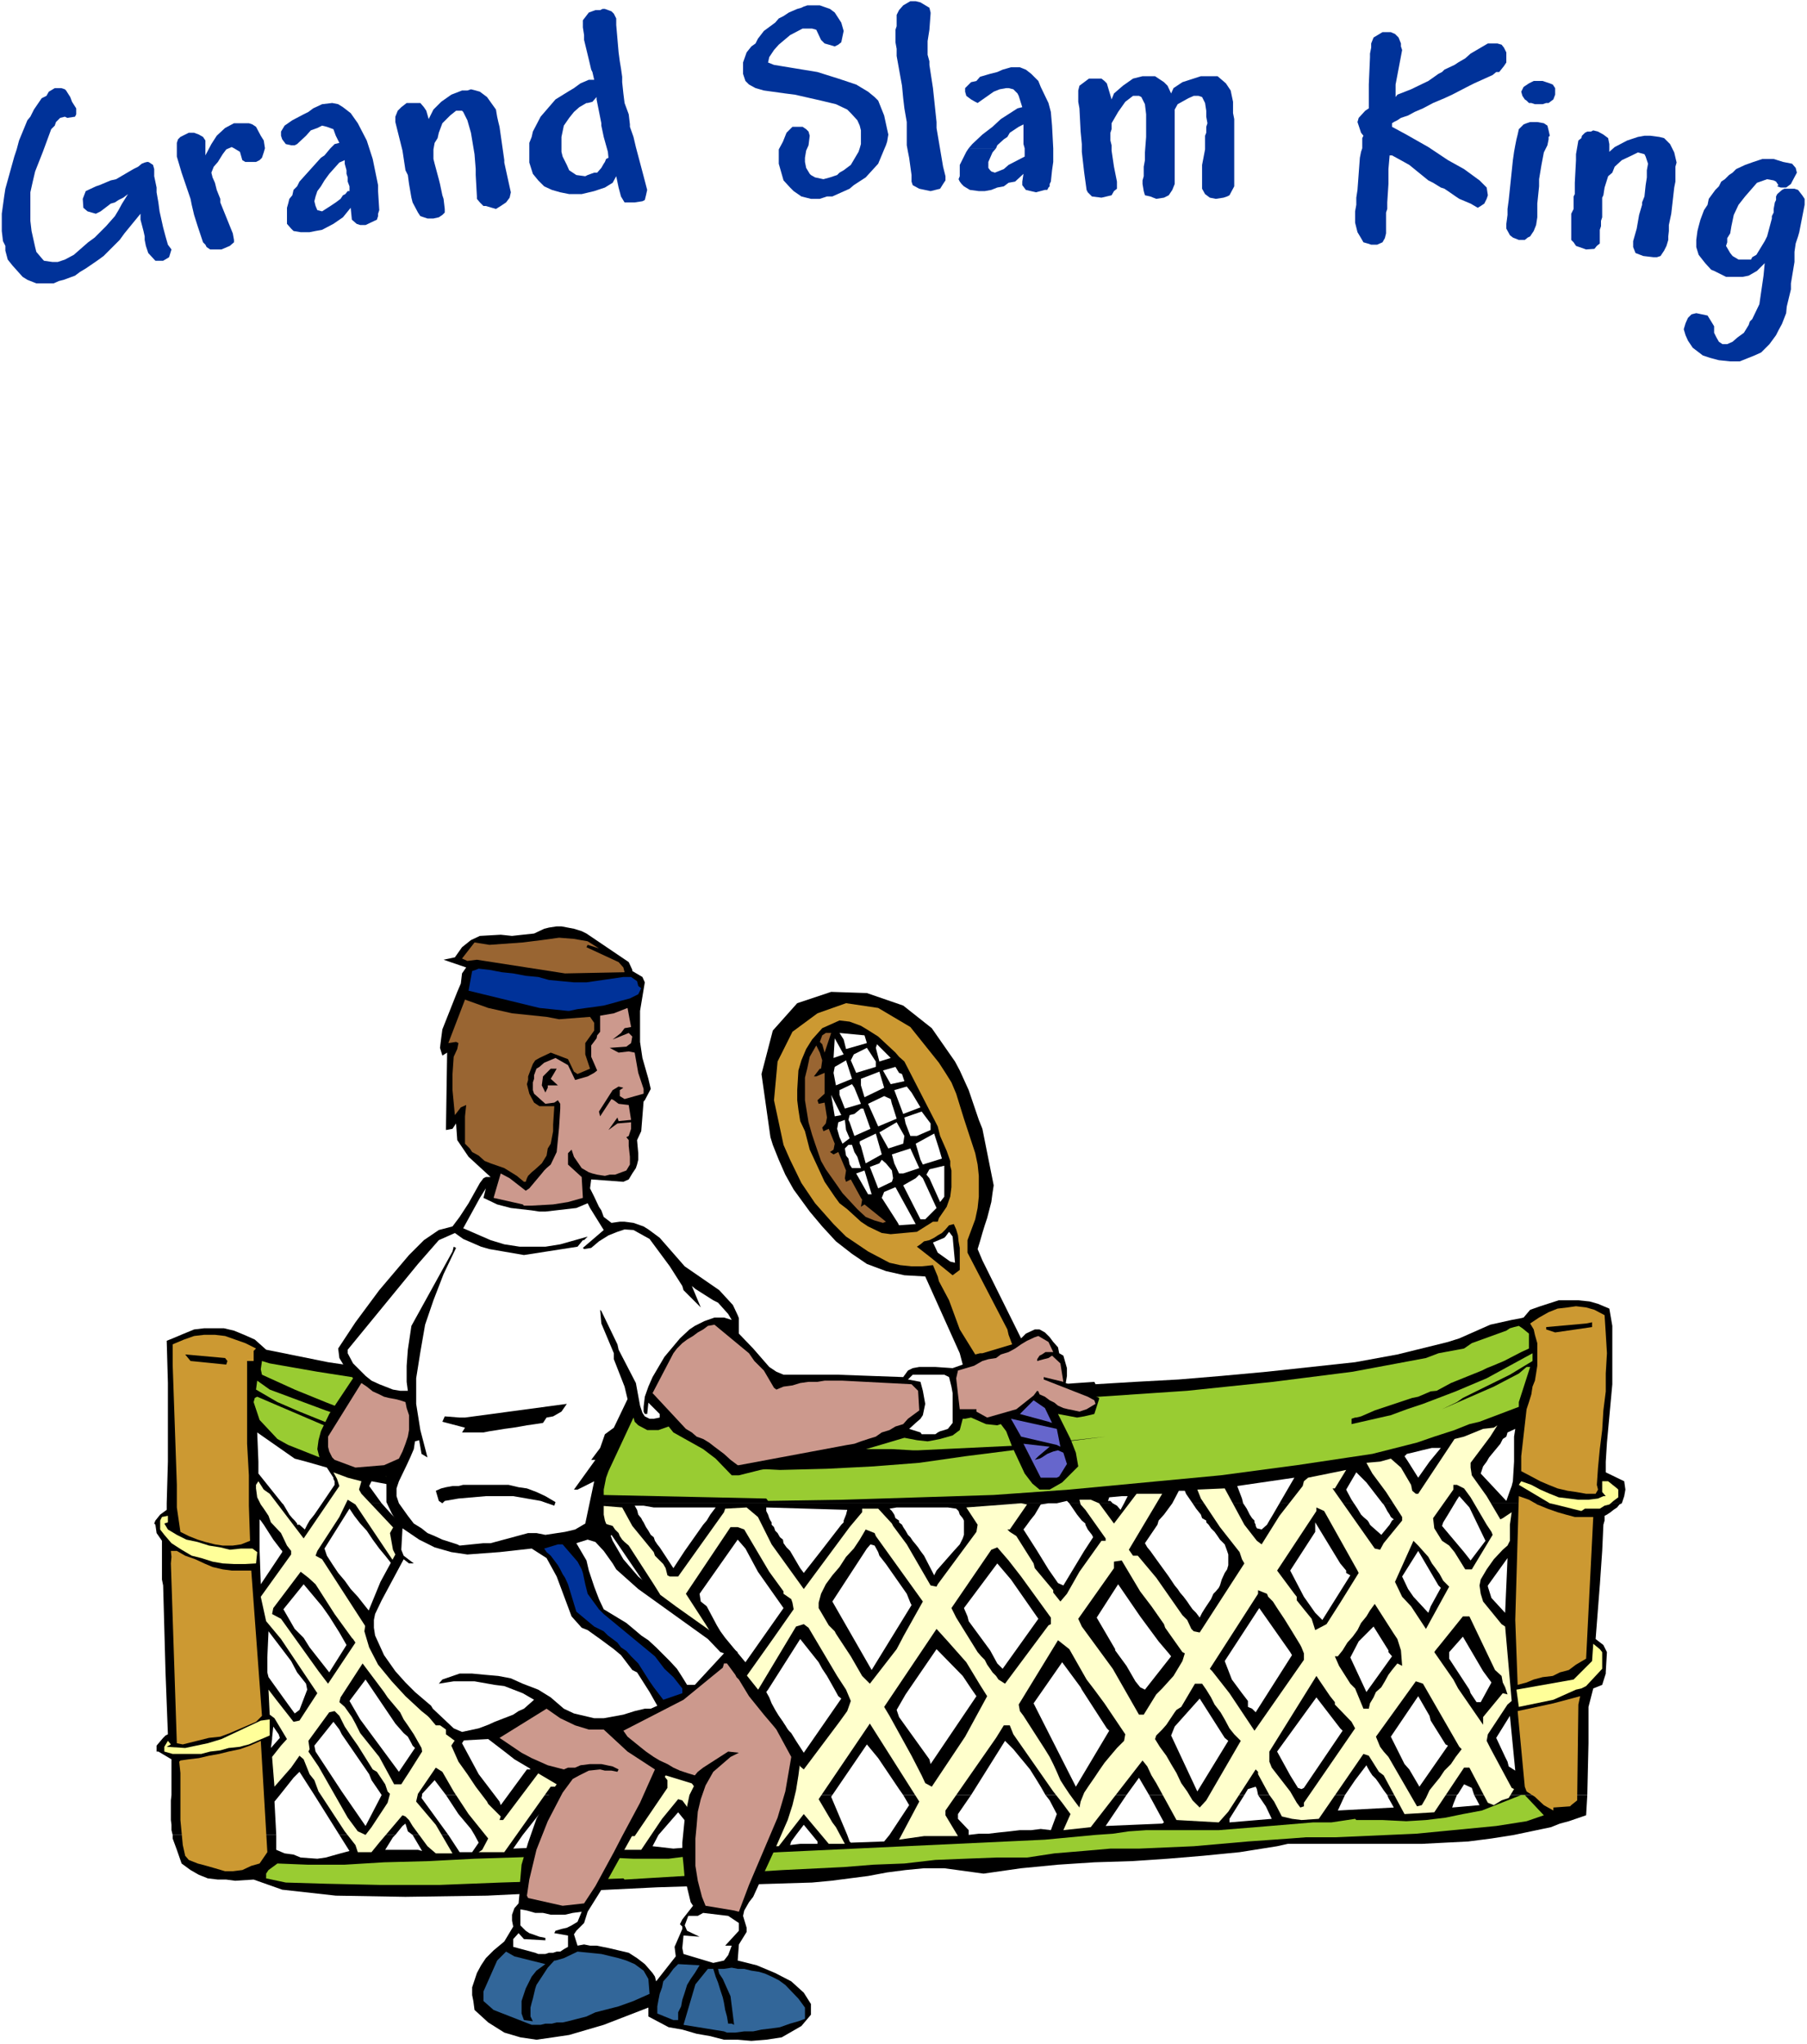
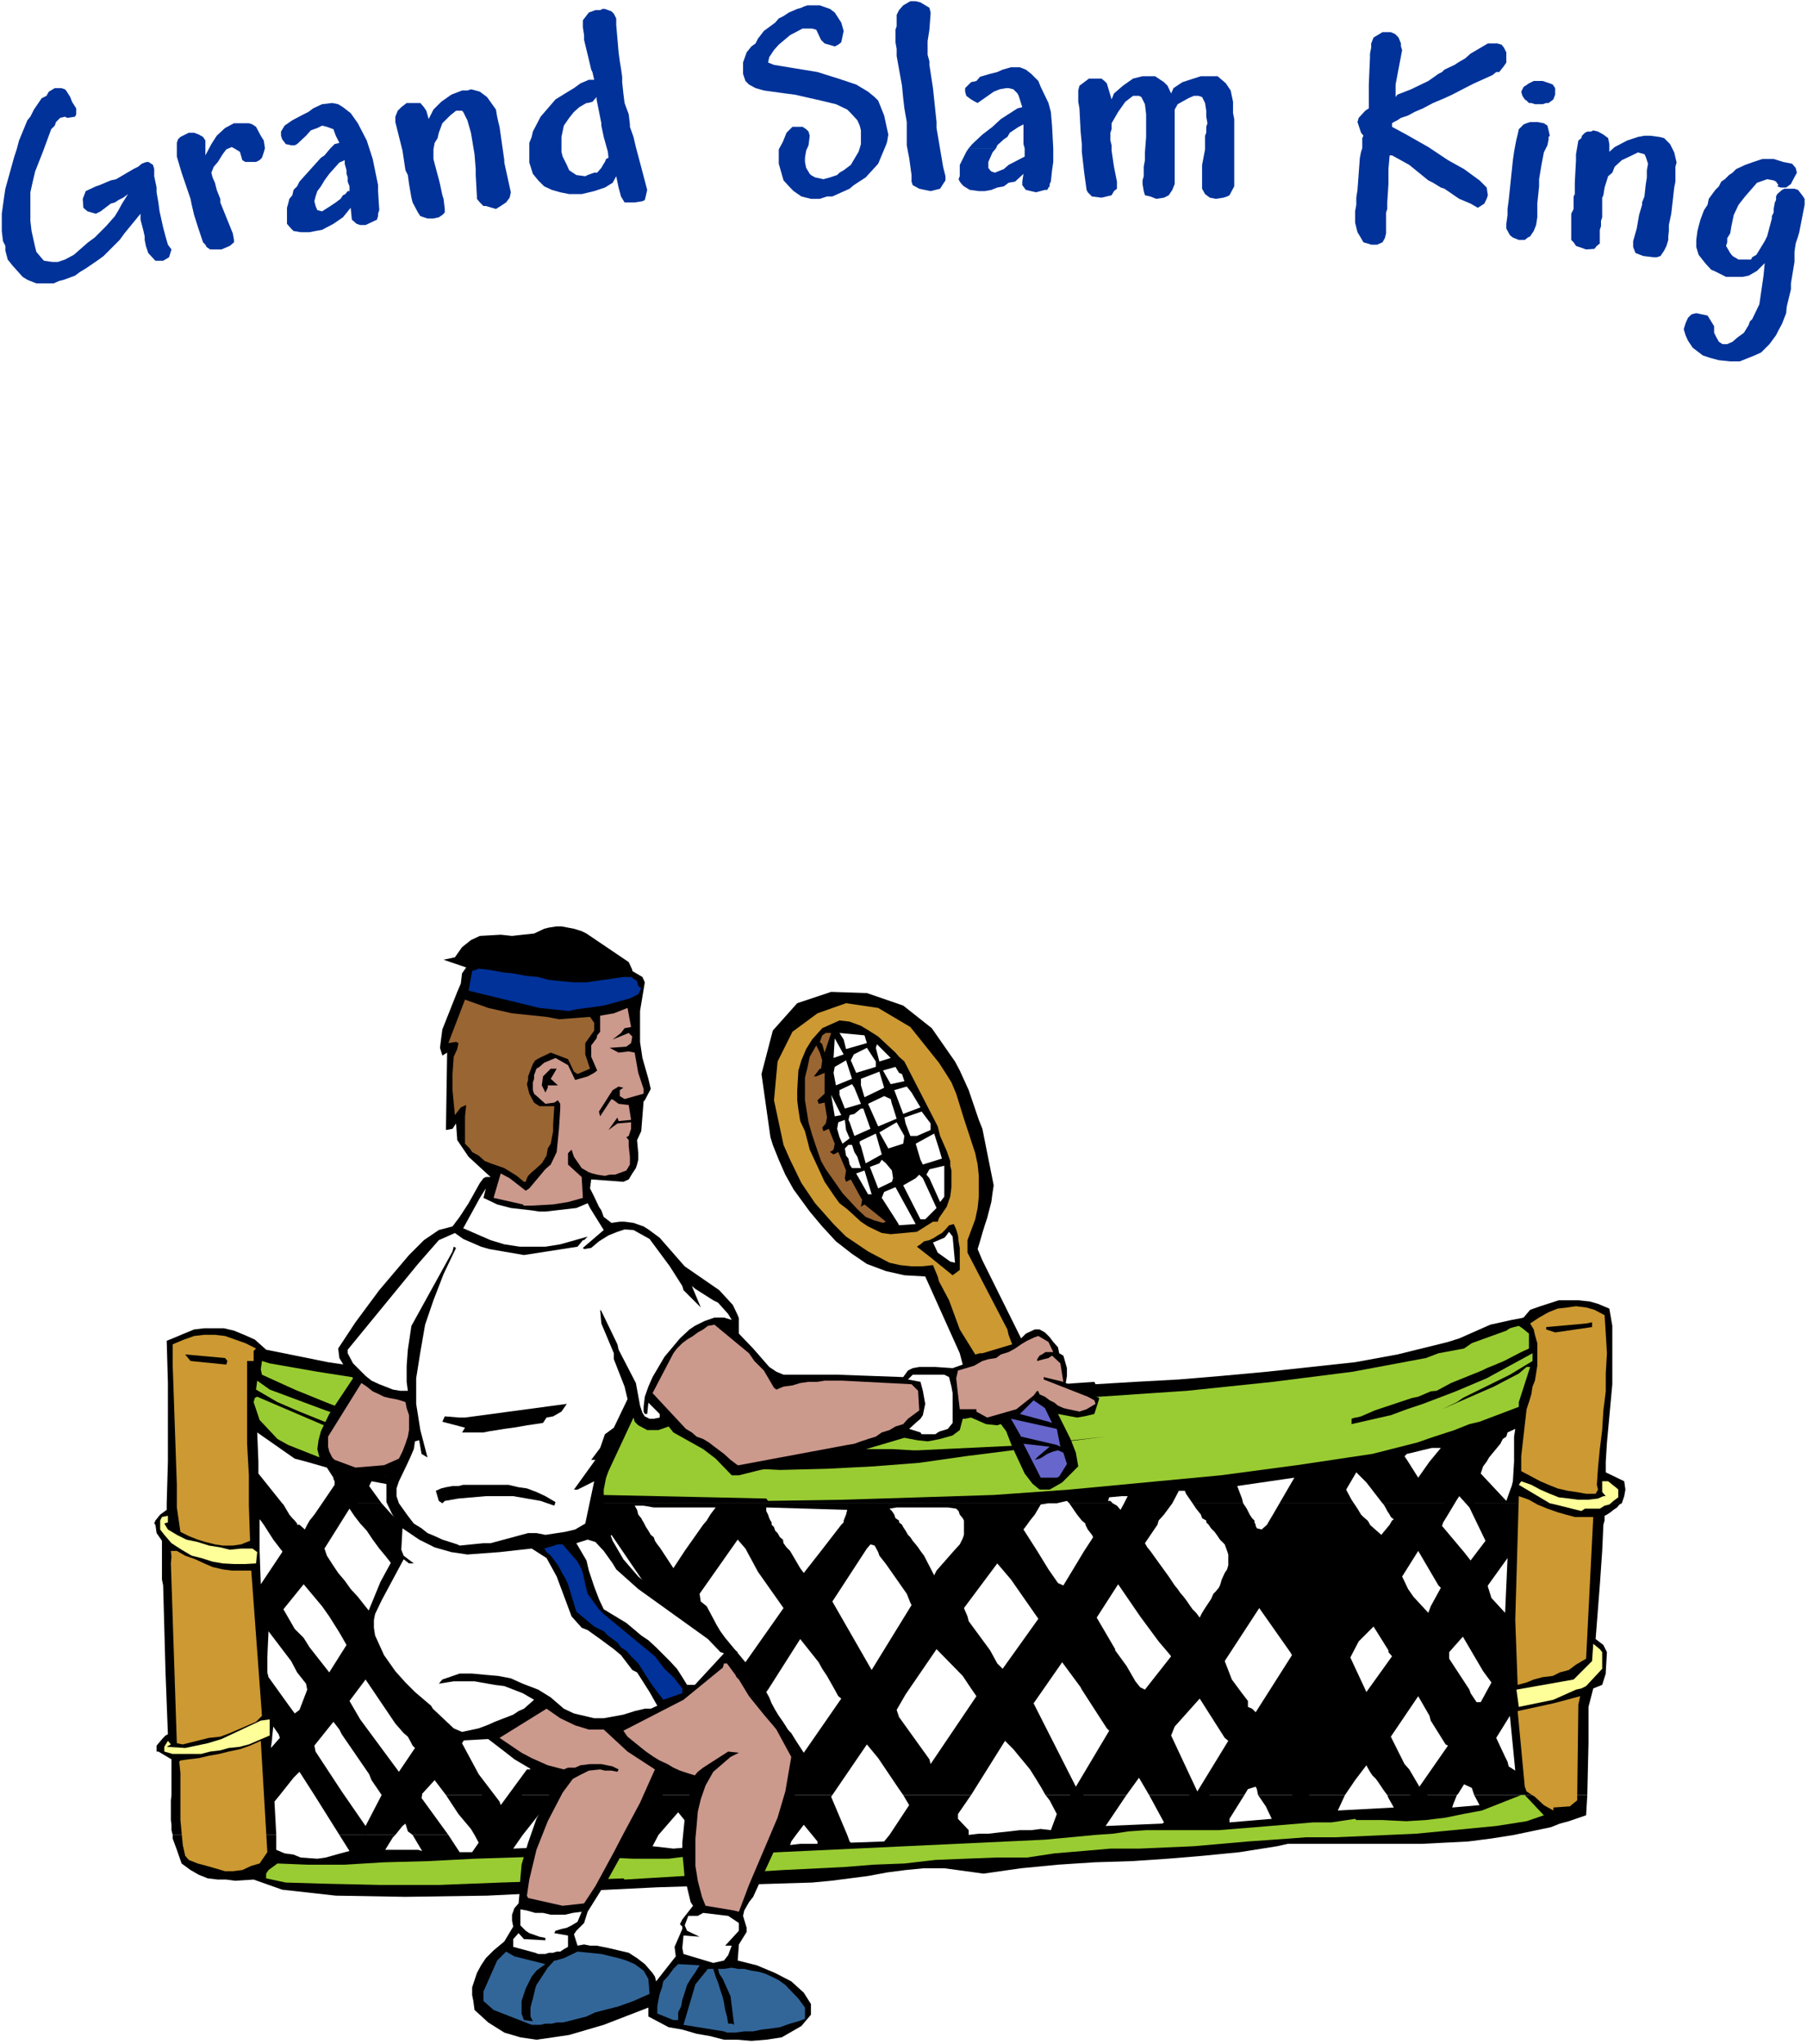
<svg xmlns="http://www.w3.org/2000/svg" fill-rule="evenodd" height="554.772" preserveAspectRatio="none" stroke-linecap="round" viewBox="0 0 3035 3433" width="490.455">
  <style>.brush0{fill:#fff}.pen1{stroke:none}.brush1{fill:#000}.brush2{fill:#ff9}.brush3{fill:#cc9932}.brush4{fill:#99cc32}.brush7{fill:#cc998d}.brush8{fill:#003299}.brush9{fill:#66c}.brush10{fill:#996532}</style>
  <path class="pen1 brush0" d="M0 3433h3035V0H0v3433z" />
  <path class="pen1 brush1" d="M282 2455v-132l-2-71 10-4 19-8 17-7 17-2h33l17 4 17 7 18 8 19 17 104 21 107 16 160 21 55 11 294 4h220l74 2 49 2 328-23 2 4 67-4 73-4 72-6 76-7 148-16 71-13 69-17 16-4 19-6 52-23 36-8 16-3 4-1 11-13 17-6 31-10h33l19 2 14 4 19 8 5 29v98l-9 98-2 32h-154v-42l2-13-13 6-2 7-6 4-4 8-19 23-4 7h-96l19-23h-15l-17 4-16 4-9 2-4 4 6 9H514l-19-5-63-44 2 49H282zm-2 70 2-70h152v20l32 40 8 10H280zm261 0 21-31v-6l-2-4v-2l-11-17-35-10h1851l17 27 19-27h96l-6 8-4 12 43 46 6-17 3-8 2-8 2-33h154v18l31 15 2 14-2 11-4 12h-402l-27-35-17-17-17 29 2 4 7 13 4 6h-125l25-43-96 14 8 21 2 8h-85l-11-16-2-5h-10l-11 21h-81l6-12h-10l-21 2-2 6h4l4 4h-73l-4-4-17 4H862l-8-2h-4l-11-2 2 4h-92l9-12-134-25-4 8 21 29H541zm-272 19 11-8v-11h194l2 2 10 17H269zm259 0 13-19h100l17 19H528zm207 0 14-19h92l9 19H735zm244 0 8-17-14-2H862h899l-13 2-10 17h-126l-2-6-4-4-14-2h-86l-12 2 4 4 4 6h-81l2-8-136-4v6l3 6h-97l9-12h-104l-17-3h-15l4 7 2 8h-93zm830 0-13-19h73l7 4 6 7 6-11h81l-14 19h-146zm208 0-8-10-6-9h85l6 9 5 10h-82zm121 0 11-19h125l6 9 6 10h-148zm196 0-4-6-2-4-4-7-2-2h402l-4 2-4 5-6 4-5 4-6 4h-365zm-2073 10 8-10h217l5 6 4 4h-57l-2-2v2H261zm259 0 8-10h130l10 10H520zm207 0 8-10h115l8 10H727zm241 0 11-10h93l5 6 2 4H968zm219 0 6-10h97l2 6 2 4h-107zm230 0 4-10h81l2 6 6 4h-93zm202 0-2-4-5-6h126l-8 10h-111zm198 0-8-10h146l-9 10h-129zm209 0-7-4-2-6h82l4 6 4 4h-81zm106 0 6-10h148l4 4 7 6h-165zm206 0 3-2-5-4-2-4h365l-4 2v8h-357zm-2077 7-2-2 2-5h175v7H261zm182 0-5-7h57l4 5v2h-56zm73 0 4-7h148l4 5v2H516zm208 0 3-7h131l2 7H724zm240 0 4-7h111l2 3 2 4H964zm217 0 6-7h107l2 3v4h-115zm232 0 4-4v-3h93v3l5 4h-102zm206 0v-7h111l-5 7h-106zm204 0v-2l-6-5h129l-2 7h-121zm207 0-4-4v-3h81v3l2 4h-79zm98 0 4-7h165l2 3 2 4h-173zm206 0 4-7h357l-2 7h-359zm-2062 44v-17l-9-13-2-14h175v44H272zm202 0-2-2-13-17-16-25h60l9 8 4-8h156v2l19 25 8 8 25-35h136l25 44H474zm459 0 31-44h119l2 4 4 6 4 7 5 4 2 6 4 6 4 5 4 6H933zm217 0 31-44h115l4 4 2 6 4 4 4 7 5 4 1 6 5 7 6 6h-177zm229 0 34-44h102l2 4 4 6 4 7 4 4 4 6 5 6 4 5 4 6h-167zm223 0 10-11 5-10 2-6v-17h106l-6 8 23 36h-140zm219 0 15-23-2-4-7-9-4-8h121l-21 31 4 7 5 6h-111zm240 0-4-11-8-8-4-6-5-7-6-6-4-6h79v2l2 4 8 2 9-8h173l2 2 17 15 14-17h359l-2 44h-630zm-1787 58-2-10v-48h164l2 56 36-54v-2h411l4 8 6 8 11 21 27-37h179l19 29 19-29h177l17 29 6 8 29-37h167l6 8 17 33 4-8 29-33h140l19 31 16 23 9 4 35-58h111l10 14 21 29 10 15H274zm1775 0 3-10 5-11 4-6 2-7v-18l-2-6h630l-4 58h-157l2-46-33 46h-450zM278 2809l-4-146h1699l5 6 4 6 6 7 6 8 4 6 5 7 6 6 6 8 4-8 5-8 6-9 4-6 4-9 4-4 5-6 2-4h450v2l6 19 23 25 2-46h157l-7 90 13 10 6 12-2 34H499l-10-19-38-50-2 44v25H278zm-4 110 4-4 4-2-4-104h171l2 8 33 46 11 15 8-6 13-34-2-10-15-19h2198v2l-6 19-15 6-8 31v52H1265l-13-24-6-3-19 27H470l-2-6-9-13-2 19H274zm14 96v-60l-22-13h-3v-10l11-13h183v2l-2 15 15-17h757l-48 67 4 7 6 8 4 6 7 8H749l-19-25-21 23v2H528l-25-39-10 10-23 29H288zm1016 0 11-14-2-4-48-78h1403v9l-2 87h-190l-4-12-13-6-10 16-2 2h-117l-6-8-4-6-4-6-5-7-6-6-4-6-4-7-2-4-19 25-17 25h-146l-2-10-2-4-13 4-6 10h-160l-17-29-21 29h-136l-8-14-8-13-10-16-9-11-10-12-9-11-8-8-6-6-57 91h-114l-7-10-35-52-19-23-58 85h-94zm-1014 67-2-8v-9l-1-8v-33l1-9h182l-9 11 3 56H290zm280 0-42-67h181l-1 5 45 62h-60l-8-6-4-13-5 4-12 15h-94z" />
  <path class="pen1 brush1" d="m797 3082-6-10-21-25-21-32h451l6 9 4 8 8 9 7 8 8 8 6 8 7 9 8 8h-84l-31-38-33 38H983l-4-8-6-7-5-8-6-6-6-6-4-6-7-9-4-6-10-11-53 67h-81zm463 0 44-67h94l-2 3 27 64h-59l-14-17-13 17h-77zm234 0 33-50-10-17h114l-22 32v8l18 19v8l17-2h16l17-2 19-2 17-2h19l16-2 17 2 10-27-12-23-7-9h136l-35 52 95-4 3-2-25-46h160l-25 40v6l71-6-10-21-13-19h146l-12 26 94-5-9-16-2-5h117l-6 15-2 6 46-4-9-17h190l-2 34-29 10-15 4-15 6-62 13H1494zm-1204 0v6l7 19 8 23 15 11 14 8 15 6 17 2h14l15 2 31-2 48 17 90 10 117 2 137-2 286-14 127-4 133-4 32-3 62-8 32-6 31-4 31-3h34l66 9 63-9 62-6 61-4 63-2 60-4 60-5 61-6 63-10 18-4h225l78-4 39-5 38-6H1494l-9 11-56 2-2-2-4-11h-59l9 11v4h-29l-17 2 2-6 8-11h-77l-2 6-2-2-2-4h-84l7 11 2 8-48 4-35-4 10-19H983l4 8 6 9-131 6 16-23h-81l7 13-11 16h-21l-19-29h-60l16 27-7-2h-55l13-21 4-4h-94l17 27-15 4-25 7-14 2-28-2-12-5-15-2-14-6v-25H290z" />
  <path class="pen1 brush2" d="m269 2554 3-6 10-2v11l-6 2 6 10 15 9 16 8 19 4 19 6 19 3 16 4 19-2h19l8 6-2 19-18 1h-19l-19-1-17-3-19-6-16-4-17-10-17-11-12-14-7-9v-15zm7 380 6-10 5 6-7 4 31 2 38-8 23-7 66-31 15-2v27l-35 15-8 2-7 2-19 2-14 4-17 2-15 4h-48l-14-4v-8z" />
  <path class="pen1 brush3" d="M287 2605h10l14 8 17 6 15 7 14 6 17 4 15 2h33l18 244-10 10-44 19-16 6-19 2-44 11-10-2-10-302 1-11-1-10zm3-332v-15l19-8 17-6 17-2h18l17 2 17 6 17 6 18 9-4 4v17h-11v139l3 53v51l2 59-15 6-14 2h-17l-13-2-16-4-13-4-15-6-14-7-6-41v-38l-7-202v-19zm13 684 14-2 17-2 17-4 17-3 16-4 19-4 17-6 18-8 11 187-13 19-14 4-15 7-16 2h-13l-17-5-14-4-15-4-15-6-6-7-4-18-2-21-2-21v-79l-2-19 2-2z" />
  <path class="pen1 brush1" d="m311 2275 67 6 4 5-2 6-60-6-9-11z" />
  <path class="pen1 brush4" d="m428 2348 4-2 147 63v-7l-19-8-57-23-37-16-36-21 2-15 21 15 94 35 96 33 48 13 48 10 46 9 50 6h10l13 2 16-8-54-7-54-10-54-11-54-12-55-17-54-21-54-22-55-25-2-9 2-14 13 4 80 14 160 25 81 11 80 8 79 7 81 3 79 5 3 2 200 2 121-6 137-5 144-4 148-6 148-10 144-15 134-17 123-23 21-8 43-8 13-9 58-21 6-4 7-2 8-2 6 4 11 9v25l-13 6-29 15-19 8-10 4-8 4-52 21-24 13-10 1-21 9-10 2-63 21-23 10-8 2h-2l-6 2v9l66-15 27-10 27-9 55-21 52-22 77-42v13l-38 23-79 39-10 7-25 12 87-38 42-22 13-11h6l-19 59v8l-66 25-17 4-25 10-34 11-29 10-75 19-127 19-128 17-127 12-127 12-127 9-125 4-127 4-127 2-3-4-91-2-276-6h-27l-104-7-50-6-50-8-52-10-50-15-50-15-53-21-18-10-30-32-10-30 2-7z" />
-   <path class="pen1" style="fill:#ffc" d="m434 2488 9 14 10 7 57 75 60-88-4-12-6-11 24 9 23 6-4 14 4 7 65 69 21 35 4 6 71-104 44 4 10 13 34 50 15 19 2 6 31 43 2 9h6l86-119 10-11 37 3 17 31 36 44 2 6 14 14 4 7 3 12 4 2h14l77-108 2-6 36-2 19 16 23 46 54 75 17-23 60-81 21-25v-6h27l23 25 2 4 23 31 40 69 10 2 2-4 65-88 2-12-19-29 92-7 10 2-29 42h-4l4 4 11 7 29 46 2 8 31 37v4l12 15 11-13 21-37 37-52h7v-4l-34-48-8-9-2-8h19l14 6 25 34 38-50h43l-56 94 7 10h8l31 37 44 63 8 8 7 15 4 4 10 2 75-116-4-7-4-12-33-42-32-48-6-15 46-2 33 61 21 27 8 6 30-48 39-50 2-8 7-6 64-13-19 31h-4l71 101 9 2 6-11 31-38v-6l-27-42-23-31-10-18 23-2 18-5 17 15 17 29 2 10 6 5h4l61-92 16-4 32-13 18-2 6-4-12 19-33 44v8l2 13 25 35 23 39 4-2 15-10-3 21v27l-4 8-8 7-15 16-12 17-10 17-2 10 2 14 4 13 31 38 6 4 11 125-7 6-33 50-2 11 6 12 36 67 4 2-9 15-12 4-13 8-10-4-31-59h-9l-50 75-50 3-35-65-8-6-17-27-9-3-75 109-29 2-16-2-17-4-13-25-8-11-19-35v-4l-4-4-46 71-16 18-71-4-34-62-8-13-7-15-8-10-87 112-46 5 12-27-14-19-15-19-67-96-6-15h-10l-13 21-85 122v8l21 35h-57l-42 6 34-64-83-131-86 127 23 39 6 8 15 28h-27l-42-50-42 54h-39l46-77 12-6 6-17-71-111-8-14-2-4-11 2-31 39-10 15-30 39-12 23 83 113-25 2-2 2-12-8-19-23-16-21-15-23-6-8-7-2-27 33-35 52h-61l-2-6-58-75-11-8-12-17h-8l-78 110h-43l6-4 10-19-33-41-25-38-19-33-11-7-30 44-3 13 33 39 28 48h-28l-14-12-25-34-6-10-6-6-5-2-39 46-13 16h-23l-4-12-18-23-38-58-6-9-7-19-8-10-10-25-7-6-14 20-28 32-4-50 15-19 10-11-21-35-8-6-2-42 13 17 29 37 10-2 30-46-61-91-25-30-9-41 51-71v-6l-7-9-10-21-17-18-4-11-8-12-5-7-6-12-2-15v-6l4-6z" />
  <path class="pen1 brush4" d="m447 3147 4-6 15-11 50 2h63l66-4 75-2 77-4 155-5 112 5h59l39-5h40l106-6 447-21 85-8 29-2 27-4 29-2h122l62-5 96-8h31l40-6 2 2h44l40 2 33-2 33-4 29-6 32-6 66-26h6l32 34-29 10-51 8-135 13-136 6h-49l-26 2-71 5-91 8-92 4h-48l-46 4-48 4-46 7h-52l-52 2-50 2-52 6-52 2-50 4-102 5-266 16-2-2-112 4-94 3-102 4H637l-90-2-67-2-33-7v-8z" />
  <path class="pen1 brush1" d="m459 2701 40-53 6-8 13 10 12 11 9 14 23 36 29 40 2 2 4 6-46 69-16-21-63-88-15-8 2-10z" />
  <path class="pen1 brush0" d="m476 2703 34-42 31 37 12 17 17 27 12 21-29 46-33-42-10-16-15-15-19-33z" />
  <path class="pen1 brush1" d="m518 2924 35-48 9-2 8 8 9 18 10 15 12 17 25 40 7 4 14 21 4 12 4 4-4 15-27 41-10 13-13-6-17-23-49-86-17-25 2-4-2-14z" />
  <path class="pen1 brush0" d="m528 2932 32-40 10 13 4 8 46 67 4 10 13 19 4 6-27 52-40-58-44-67-2-10z" />
  <path class="pen1 brush1" d="m533 2605 37-57 14-29 13 8 63 94 12 17 9 4-57 77-10 13-73-113-11-6 3-8z" />
  <path class="pen1 brush0" d="m545 2601 42-67 8 12 10 13 11 12 10 15 11 15 10 12 11 14 10 15-44 69-12-15-11-14-12-13-10-14-11-13-10-15-9-14-4-12z" />
  <path class="pen1 brush1" d="m572 2851 37-57 36 48 6 9 21 25 6 12 7 10 10 15 13 23 1 6-24 38-4 6-7 11h-12l-25-46-32-40-8-16-6-11-12-17-9-8 2-8z" />
  <path class="pen1 brush0" d="m587 2857 27-36 50 74 14 16 7 6 6 11 2 4 4 4-27 40-65-88-18-31z" />
  <path class="pen1 brush1" d="M637 2753h2l54-71 6-11 65 99 37 41-58 86-4 1h-7l-26-31-46-73-15-24-8-17z" />
  <path class="pen1 brush0" d="m651 2757 48-65 9 17 10 14 10 17 13 15 10 17 11 14 12 15 11 14-46 67-12-15-13-14-12-15-13-14-11-17-10-17-10-17-7-16z" />
  <path class="pen1 brush1" d="m718 2642 75-104 25 31 11 9 44 70 20 29 4 5-75 102h-4l-4-4-4-5-4-5-34-49-14-20-36-42-4-17z" />
  <path class="pen1 brush0" d="m732 2646 61-92 13 15 12 15 11 15 12 16 9 14 12 17 11 15 12 16-59 93h-10l-10-17-11-15-12-17-9-14-12-17-11-15-10-14-9-15z" />
  <path class="pen1 brush1" d="m758 2932 46-69 2-8 10-6 6 2 2 4 5 4 6 8 17 28 52 62 2 2v17l-61 81h-6l2-6-21-21-2-4-19-25-14-21-15-21-12-27z" />
  <path class="pen1 brush0" d="m776 2928 30-46 10-12 13 14 33 44 16 25 13 19h-6l-44 60-2-6-35-46-28-52z" />
  <path class="pen1 brush1" d="m841 2815 17-21 41-66 15-19 11 2 6 12 56 82 19 27-6 6-67 94-11-2-81-106v-9z" />
  <path class="pen1 brush0" d="m858 2815 60-81 7 8 10 11 8 12 9 12 8 13 10 13 9 12 6 13-2 6-48 71-8-7-11-10-12-14-15-13-13-15-10-12-6-10-2-9z" />
  <path class="pen1 brush1" d="m933 2684 8-9 75-116 6 2 7 2 4 6 6 6 2 5 4 6 4 4 7 6 42 65 10 16 4 13-71 94-14 19h-6l-28-28-6-12-8-12-19-23-27-44z" />
  <path class="pen1 brush0" d="m952 2682 23-34 52-70 66 97 3 7-55 81-14 17-9-8-10-13-13-12-12-17-10-17-11-12-8-13-2-6z" />
  <path class="pen1 brush1" d="m954 2957 68-100h9l25 43 40 59 25 31v13l-55 81h-6l-2 4-52-56-48-58v-9l-4-8z" />
  <path class="pen1 brush0" d="m979 2951 27-40 21-29 18 25 34 48 21 31 2 4-44 71-11-6-2-4-56-69-10-31z" />
  <path class="pen1 brush1" d="m1045 2832 86-121 8 8 67 107 12 16 5 4v7l-77 106h-11l-19-23-33-52-13-14-25-38z" />
  <path class="pen1 brush0" d="m1068 2826 9-13 8-10 8-11 9-12 6-10 6-13 7-10 6-11 35 41 40 65 4 4-60 88-19-15-21-29-38-64z" />
  <path class="pen1 brush1" d="m1152 2677 75-112h12l11 4 42 71 24 33v4l13 9 2 6 2 11-35 50-44 62h-6l-7-4-4-2-4-6-4-7-4-6-4-4-5-6-2-5-29-47-33-51z" />
  <path class="pen1 brush0" d="m1175 2677 64-91 13 15 21 39 43 61-64 91-34-41-8-11-6-10-17-32-10-8-2-13z" />
  <path class="pen1 brush1" d="M1218 2434v-7l159 7h121l35 2h9l188-9 127-14-80 10-77 13-79 10-77 11-77 6-78 4-79 2-77-4-12-4-3-4v-23zm53 408 66-110 13-4 8 6 48 81 15 23 8 19-6 17-13 18-60 80-6-5-73-125z" />
  <path class="pen1 brush0" d="m1290 2838 54-85 31 39 6 11 8 12 13 23 6 11 5 4-63 91-13-20-8-13-8-8-6-11-7-10-6-10-6-11-4-10-5-9 3-4z" />
  <path class="pen1 brush1" d="m1375 2692 4-15 8-16 11-15 12-14 11-17 13-14 10-15 10-17 15 6 2 5 79 110-33 59-2 4-9 17-45 58-13-13-19-33-25-38-2-4-10-10-17-29v-9z" />
  <path class="pen1 brush0" d="m1398 2690 58-89 6-7 7 2 6 11 2 6 11 14 35 50 6 15 2 4-67 109-66-115z" />
  <path class="pen1 brush1" d="m1485 2867 88-131 19 21 31 35 23 38 12 19-37 68-56 84-11-6-6-13-17-33-37-67-9-15z" />
  <path class="pen1 brush0" d="m1506 2872 15-26 52-76 44 45 14 21 9 13-77 114-2-8-51-71-4-12z" />
  <path class="pen1 brush1" d="m1598 2701 67-98 10-4 19 22 21 27 50 69v11l-4 2-73 98-11-7-4-6-6-6-4-6-5-7-4-8-6-6-6-7-36-58-4-8-4-8z" />
  <path class="pen1 brush0" d="m1619 2701 56-75 23 27 46 66-60 84-9-9-12-22-36-49-2-8-6-14z" />
  <path class="pen1 brush1" d="m1711 2863 66-108 19 15 29 51 13 17 17 23 35 52-2 11-12 12-11 13-10 12-9 13-8 12-9 13-8 12-6 15-2 10-9-12-8-11-8-12-7-11-6-14-6-13-6-12-8-13-36-56-6-8-2-11z" />
  <path class="pen1 brush0" d="m1736 2861 48-69 31 42 2 4 31 48 11 17 4 4-56 94-71-140z" />
  <path class="pen1 brush1" d="m1811 2719 60-85v-11l13-2 31 52 19 25 21 30 2 6 29 41 4 2-4 13-15 25-19 21-10 10-21 34h-8l-44-77-52-71-6-13z" />
  <path class="pen1 brush0" d="m1842 2717 36-56 37 54 31 42 17 20 4 5-44 56-8-4-8-10-15-26-19-26v-2l-31-53z" />
  <path class="pen1 brush1" d="m1940 2921 2-6 4-4 6-6 7-8 6-9 4-6 4-6 3-4 8-5 23-39h12l7 10 8 13 6 12 10 13 7 12 8 15 8 10 11 11-58 100-11 12-12-12-9-15-10-14-8-17-9-15-8-14-11-15-8-13z" />
  <path class="pen1 brush0" d="m1967 2915 6-15 42-47 21 33 21 33 6 5-52 85-44-94z" />
  <path class="pen1 brush1" d="m2032 2803 81-126v-6l15 6 2 5 8 8 7 11 12 18 13 21 14 23 2 4 4 10v11l-83 119-42-63-29-37-4-4z" />
  <path class="pen1 brush0" d="m2057 2790 58-89 52 74 3 5-61 96-6-6-7-3v-10l-10-13-17-23-12-31z" />
  <path class="pen1 brush1" d="m2132 2942 79-127 6 9 17 25 8 10v4l28 29 6 11-86 125v6l-6 2-6-8-11-19-31-40-4-10v-17zm13-304 66-100v-6l13 6 56 100 2 4-31 50-23 36-19 10-6-19-13-16-12-15v-6l-4-5-29-39z" />
-   <path class="pen1 brush0" d="m2145 2942 66-91 40 52 4 4-65 96-4 2-6-2-13-21-22-40zm22-304 42-65v-16l42 69 10 12v4l7 4-47 75-12-12-19-27-23-44z" />
  <path class="pen1 brush1" d="M2242 2782h5l8-10 8-13 9-10 8-11 6-12 9-11 6-10 8-11 32 50 6 9 6 19 2 26-8-4-9 11-6 8-6 11-6 10-9 8-4 9-6 10-2 9h-9l-14-34-8-8-19-30-7-16z" />
  <path class="pen1 brush0" d="m2268 2784 14-27 25-25 25 40v3l6 7-43 60-27-58z" />
  <path class="pen1 brush1" d="m2311 2917 67-93 12 4 61 106 4 4-10 13-8 12-11 11-8 12-9 11-8 10-6 13-7 12-8 2-48-83-8-9-6-8-7-17z" />
  <path class="pen1 brush0" d="m2336 2917 46-68 19 33 2 8 25 40 4 2-48 69-17-29-8-9-23-46z" />
  <path class="pen1 brush1" d="m2343 2657 31-69 8 8 8 9 9 10 6 11 6 8 7 10 6 11 10 10-39 71-25-38-15-16-12-25z" />
  <path class="pen1 brush0" d="m2355 2648 27-43 34 58 4 4-17 31-4 11-25-27-9-13-10-21z" />
  <path class="pen1 brush1" d="m2407 2550 34-48v-8h6l12 6 11 15 17 29 10 17 8 12 2 5-35 58h-11l-18-29-9-11-12-8-13-21-2-17zm2 225 2-3 9-11 37-46h11l43 90 11 10 2 11 4 8 4 12-8-2-33 40v13l-42-61-8-15-32-46z" />
  <path class="pen1 brush0" d="m2424 2557 8-13 15-25 4-6 17 19 27 56-25 33-11-14-37-44 2-6zm10 218 23-26 34 58 14 19-18 33h-7l-10-15-2-6-34-52v-11zm79 144 23-37 9 92-11-7-2-8-4-8-15-32z" />
  <path class="pen1 brush3" d="m2545 2721 6-208 17 6 14 8 17 7 17 6 14 4 15 4h31l-12 238-17 10-12 9-15 4-12 6-17 2-15 4-12 5-15 4-4-109z" />
  <path class="pen1 brush2" d="m2547 2838 96-17 31-31 2-29 11 9 4 5v28l-27 29-8 4-9 2-38 17-58 12-4-29z" />
  <path class="pen1 brush3" d="m2549 2874 60-13 45-12-3 14-2 161-10 8-2 2-28 2v5l-16-9-15-14-14-9-3-8-12-127zm6-428 9-79 4-12 4-13 2-13 4-10 2-12 2-13v-38l-4-14-2-9-6-10 15-10 16-9 15-6 17-2 14-2 17 2 14 4 17 9 2 31 2 33-2 34v30l-4 32-2 33-4 32-3 31-2 29 2 8-4 7h-16l-17-3-14-2-17-4-15-6-14-6-15-8-17-9v-25z" />
  <path class="pen1 brush2" d="m2555 2488 17 6 15 8 16 7 15 6 17 2 16 2h17l16-2 9-4h4l-6-7v-18h10l15 12 2 2v13l-8 6-7 6-8 2-8 5h-25l-6 4-44-11-9-2-52-31 4-6z" />
  <path class="pen1 brush1" d="m2597 2229 67-6 10-2v8l-62 9-15-5v-4zM664 2554v-2l-6-10-9-19v-43l-25 2h-25l-27-7-25-14-8-9-2-2-4-16 2-15 4-15 14-29 40-60-14-19-9-15-2-16 29-44 40-54 50-59 25-25 25-17 23-6 6-8 6-8 15-23 19-34 6-8 4-2h8l-37-34-19-28-2-28-6 9-11 2 2-130-8 5-4-13 2-16 2-15 25-63 6-14 2-17 7-10-38-13 19-4 12-17 15-12 15-7 35-2 19 2 18-2 19-2 17-8 8-2 13-2h8l21 4 13 4 8 4 71 48 6 13v2l17 10 4 9-8 48v52l4 27 10 35 4 17-10 19-2 2-4 50-7 15 2 22v11l-2 8-2 6-6 9-6 10-9 4-54-4-2 15 7 14 8 17 4 6 4 11 13 10 14-2h8l15 2 17 6 8 5 19 14 42 48 58 40 23 25 8 17 2 5v26l24 25 27 31 12 8 12 5h90l111 4 8-11 8-4 11-2h27l29 2 17-6-5-19-58-129-35-2-31-7-32-12-25-17-27-21-23-25-21-25-27-37-14-25-11-25-10-25-4-13-15-106 19-73 41-46 57-19 60 2 61 21 48 38 39 56 8 15 15 33 17 50 6 15 19 95-2 13-2 15-7 27-4 12-4 13-4 14-4 13 8 19 65 131 8-8 15-7h8l9 5 8 8 6 8 8 9 2 10 7 4 6 21v13l-2 12 56 25v2l-8 25-17 4-12 2-32-6 21 42 9 23 4 23-27 27-21 12h-17l-12-10-13-17-21-45-10-26-9-12-6 2-19-2-25-11-10 2h-4l-5 19-12 9-21 6-10 2-11 2-18-2-21-4-71 21-33 6-36 8-102 19-36 9h-12l-27-28-21-16-50-28-8-10-17 6h-19l-15-8-6-6-2-7-42 90-4 11-2 10-2 10v42l2 10H664zm210 601 2-23 11-37 14-40 21-40 13-18-71-42-14-11-30-23-56 3-15-11v-8l-21-15-20-16-27-25-23-25-23-28-15-29-8-27 4-27 23-56 25-46-4-8-5-28 9-16v-5h352l13 34 18 31 25 29 32 27 31 23 69 49 31 25 4 3-4 15 67 84 17 24 14 23 8 21 3 17-3 23-4 25-6 25-8 25-21 48-23 50h-129l-2-23-2-19v-18l4-40 4-21 4-19 9-18-49-15-96 173H874zm0 0-1 11v10l-2 21-7 8-4 11v10l2 10-15 25-18 15-13 13-8 12-7 13-4 12-4 12v13l2 10 2 15 23 21 27 17 27 8 27 4 28-4 27-4 58-17 75-29v15l34 18 23 4 24 7 23 4 23 6h23l23 2 25-2 26-4 33-19 16-19v-18l-12-19-21-19-27-14-31-13-32-8 2-27 13-21v-7l-6-20 2-9 8-14 7-9 10-22 4-9h-129l4 15 6 25 4 6-18 23-4 8 4 4v4l-13 30 2 16-33 42-2-8-4-6-13-15-13-10-14-9-34-8-20-4h-11l-10-2-11 2-6-19 4-6 13-13 6-19 35-56H874z" />
  <path class="pen1" d="m1216 3412-68-11 20-68 21-26h9l4 13 4 10 4 13 4 12 2 9 2 12 3 11 2 12h6l4 2-6-48-13-29-6-9-2-8h10l13-2 10 2h11l12 3 13 2 10 3 11 5 12 6 11 8 22 23 11 15v19l-11 4-14 4-17 6-14 2-17 2-14 3h-15l-15 2h-14l-5-2zm-323-11-64-25-17-15v-16l23-52 15-15 14 8 52 13-15 11-8 10-10 20-7 21v21l4 11 15 2-4-8v-15l2-8 2-7 4-17 2-6 19-29 11-12h2l14-4 23-11 40 4 29 7 13 4 14 6 15 11 8 14 2 25-27 12-25 9-39 10-15 7-31 8-9 2h-10l-8 2h-11l-8 2h-15zm238-8-27-11v-12l2-11 2-10 4-11 2-10 9-10 8-11 8-8 36 2-8 13-7 10-6 10-4 13-4 12-2 11-5 10v13h-8z" style="fill:#326699" />
  <path class="pen1 brush0" d="m1198 3297-50-15-2-10 2-21 27 2-21-10-4-9 6-16h16l9-5 42 5 18 12v13l-23 25h11l-6 16-7 9-18 4zm-299-17-37-10v-13l9-10 9 10 36 2v-4l-10-2-11-4-6-2-6-4-5-5-4-4v-27l11 2 14 4h13l13 3h24l13-3 15-2-7 17-10 6-8 4-9 2-10 3-2 4 23 4v19l-7 4-6 4h-6l-6 2h-7l-6 2h-12l-5-2z" />
  <path class="pen1 brush7" d="m1233 3209-48-8-6-15-7-27-4-25v-46l2-21 2-24 5-21 8-23 13-23 29-25 14-7-18-2-42 27-9 7-5 6-13-4-12-4-11-5-10-6-13-6-10-6-13-9-10-8-21-17-7-10 101-52 66-54 2-7h5l14 19 2 4 4 4 17 28 25 31 17 20 4 5 25 46-10 58-13 44-48 113-17 45-8-2z" />
  <path class="pen1 brush7" d="m945 3201-58-13-2-4 4-27 12-50 19-48 13-25 12-23 17-23 11-6 8-4 8-4 19-2 8 2h11l10 2 2-4-10-5-19-4h-19l-16 2-9 4h-12l-7 3-27-7-27-12-17-9-37-25 79-49 23 16 25 12 23 7h25l40 37 46 30-13 29-12 27-30 56-14 27-31 57-19 29-36 4z" />
  <path class="pen1 brush0" d="m776 2909-14-6-35-33-3-5-27-23-16-16-17-19-19-27-15-33-2-13v-13l2-10 11-23 37-69 9 7h8l-17-13-4-10 2-36 28 19 26 13 28 8 27 4 54-4 54-6 25 16 17 31 25 67 17 19 10 4 21 15 23 17 12 10 19 25 8 4 21 33 13 23-11 5h-10l-17 4-19 6-33 6h-16l-17-4-17-4-17-8-22-19-21-13-26-10-20-9-21-4-23-2-21-2h-21l-29 10-6 7 25-4h35l34 6 16 2 31 12 19 11-17 15-9 4-9 6-31 12-11 5-16 6-28 6z" />
  <path class="pen1 brush8" d="m1114 2855-16-21-7-10-19-30-12-12-8-9-9-6-6-8-8-6-8-6-7-7-8-4-8-4-30-25-14-46-5-11-4-6-4-8-4-7-6-8-6-8-7-6-4-6 23-7h8l25 29 7 13 2 6 4 19 4 16 19 26 8 8 86 71 16 21 15 14 15 19v8l-32 11z" />
  <path class="pen1 brush0" d="m1154 2830-8-13-9-14-12-13-13-13-10-10-13-12-12-8-13-11-12-10-38-23-8-17-8-21-9-27-4-17-17-29 19-6 13 4 14 15 15 21 6 10 37 33 117 84 21 22 6 2-49 53h-13zm-386-236-25-8-13-6-12-5-10-8-13-8-10-13-15-21-4-12v-13l4-12 13-27 6-13 6-14 2-13 7-2 4 23 10 6-12-46-7-44v-43l7-44 8-46 14-41 17-44 21-44-4-2-2 8-69 125-6 40-2 27v27l2 15h-13l-12-2-23-9-13-6-10-8-21-21-9-17v-6l118-144 35-40 27-12 14 10 30 13 14 4 58 10 90-14 9-11h2l6-6-46 13-25 4h-43l-26-4-23-7-23-10-23-10 28-51 10-16-4 16 23 11 23 6 35 4 13 2h10l52-6 19-8 4 8 23 37-35 30 2 2 12-2 13-11 16-10 15-6 12-4 15 1 27 15 34 46 21 33 2 7 29 29-15-36 6 5 30 19 8 4 17 19 6 10-13-4h-16l-17 6-16 8-9 6-16 15-26 31-20 34-7 16-6 17-2 17v8l2 4h4l2-19 19 19v6l-10 2h-7l-8-4-4-6-4-12-7-38-29-56-2-9-27-56-2-2 2 23 21 50v10l18 46 5 21-23 48-15 11-8 23-15 20h7l-36 50h6l28-14-15 71-17 10-17 4-33 5-15-3h-14l-63 17h-12l-40 4-4-2z" />
  <path class="pen1 brush1" d="m931 2529-23-8-23-4-23-4h-46l-23 2-23 2-23 4-4 4-6-4-5-17 9-4 8-2 11-2h10l8-2h76l17 4 14 2 16 6 15 7 17 10-2 6z" />
  <path class="pen1 brush9" d="m1748 2482-29-57 44 5-19 16-6 6 8-2 4-2 9-6 10-4 8-2 9 4 6 19-13 21-4 2h-27z" />
  <path class="pen1 brush7" d="m597 2465-35-13-4-4-5-10-2-8v-17l56-90 9 6 10 8 11 5 8 4 8 2 11 2 8 2 9 3 2 10 4 12v25l-2 11-4 12-5 13-6 12-25 11-48 4zm644-4h-2l-12-9-11-10-8-6-8-6-9-7-10-6-11-4-8-7-10-6-54-58-2-2 35-67 6-8 9-9 8-6 10-6 8-6 9-5 8-6 11-2 58 48 9 13 16 16 17 29 4 3 12-5 15-2 13-4 14-2h15l12-2h30l116 6 11 11 2 33-19 14-8 9-13 4-10 6-13 4-10 7-13 4-12 4-11 4-12 2-182 34z" />
  <path class="pen1 brush9" d="m1775 2427-60-14-17-30 77 17 6 30-6-3z" />
  <path class="pen1 brush1" d="m776 2406 5-8-38-10 4-9 25 2h9l171-23-9 13-14 8-11 2-6 9-13 2-14 2-11 2-12 2-15 2-12 2-13 2-10 2h-36z" />
  <path class="pen1 brush0" d="m1546 2406-19-6 11-10 8-7 4-6 4-19-4-22-4-15-21-4 8-8h53l8 4 2 8 2 8 2 11v50l-8 10-6 2-7 2-4 2-4 3h-23l-2-3z" />
  <path class="pen1 brush9" d="m1761 2388-48-13 23-23 19 13 12 25-6-2z" />
  <path class="pen1 brush7" d="m1658 2381-18-10v-4h-28l-3-25-3-27 3-13 27-8 14-8 10-3 13-2 8-6 13-4 11-6 10-7 10-6 13-6 6-2 17 10 8 17h-13l-6 4-4 2-4 6v3l11-3 8-2 6-4 14 13 5 31-33-8v4l74 29 11 6 2 6-15 9-12 4-9-2-10-2-8-2-9-4-6-5-8-4-8-6-9-4-2-5-2-1-6 8-29 23-49 14z" />
  <path class="pen1 brush3" d="m1638 2275-26-42-18-49-17-32-2-8-8-19-19 2h-17l-19-2-18-4-36-19-37-25-21-21-31-35-23-34-19-39-11-25-16-75 6-65 25-50 42-31 48-17 54 8 54 32 48 60 11 17 10 16 8 19 13 42 19 58 4 19 2 19v35l-2 19-4 19-13 35v21l67 129 2 9 6 16-50 15h-4l-8 2z" />
  <path class="pen1 brush1" d="m1600 2142-37-30-23-18 6-4 6-5 9-2 8-4 6-4 7-4 6-6 6-7 8-2 4 9 3 10 1 10 2 11v37l-12 9z" />
  <path class="pen1 brush0" d="m1596 2119-21-15-8-17 19-8 2-2 6-8 6 8 4 44-8-2z" />
  <path class="pen1 brush1" d="m1496 2073-15-2-23-11-12-8-23-21-13-10-8-11-17-25-25-54-8-31-8-17-3-19-2-16v-17l2-33 5-17 8-19 10-16 17-19 29-13 17 2 19 7 10 6 19 12 29 27 6 7 9 8 56 109 4 16 11 25 6 17v8l2 8v28l-2 16-6 17-13 19-2 6h-8l-27 17-44 4z" />
  <path class="pen1 brush0" d="m1510 2058-2-4-25-39-2-3 4-10 19-8 34 62-28 2z" />
  <path class="pen1 brush10" d="m1483 2054-14-4-15-6-14-13-25-27-9-13-19-27-8-14-10-29-5-15-6-21-6-37v-38l4-16 4-19 11-19 6 12 4 13-2 14h-2l-10 13h4l14-6v35l-12 11 2 6 10-2 4 25-2 10-6 7 2 6 9-4 10 25-2 10-6 4 6 4 8-4 13 31-2 13 2 6 8-4 17 31 2 3-2 12 6-4 36 29-5 2z" />
  <path class="pen1 brush0" d="m1546 2048-29-57 21-12 6-6 6 6 23 50-19 19h-8z" />
  <path class="pen1 brush7" d="m878 2023-49-11 12-41 15 8 27 21 6-4 21-25 4-5 4-4 7-6 10-21 4-41 2-32v-8l-4-6-6 4-15 2-19-17-2-6v-13l2-6v-6l4-11 5-3 8-7 19-8 21 12 12 25 21-6 11-6 5-4-10-23v-19l9-12 1-5 5-6v-27l23-4 23-9 6 32-11 2-6 8-14 11 27-11 6 6-2 11-8 6-28 2 15 8 17-2 10 2 6 34 9 27v8l-32 9-8-5v-10l6-4-8-2-10 6-23 36 2 8 19-29 4 2 8 6 17 2 4 25-21 2-2-6-15 21 15-11 23-2v11l-4 12-4 2 4 5v10l2 18v13l-6 10-19 7h-9l-8 2-13-2-8-2-6-2-12-7-13-19-4-12-6 6v19l23 21 2 35-25 7-25 4-36 2h-13l-2-2z" />
  <path class="pen1 brush0" d="m1579 2019-18-40-5-6 5-9 25-6v52l-7 9zm-121-13-20-35 14-5 12 40h-6zm17-10-14-36 16-6 4-6 7 6 10 12 2 13-2 6-23 11z" />
  <path class="pen1 brush10" d="m880 1985-12-10-21-13-23-8-10-4-10-9-11-6-4-6-8-8v-46l2-19-9 4-10 13-4-42v-27l2-29 6-13 2-10-4-2-13 2 28-73 39 14 40 9 58 6 21 4 52-4 7 10v13l-15 21v19l8 24-21 9-6-4-10-21-29-11-19 9-7 4-4 6-8 21v6l-2 7 4 16 8 15 9 6h25l-2 31v11l-4 21-5 8-2 12-8 13-11 10-6 5-6 6-2 4-2 6h-3z" />
-   <path class="pen1 brush0" d="M1517 1971h-7l-8-17-4-15 31-10 15 33-27 9zm-86-9-4-6-2-10-4-5-2-12 6-6h6l4 12 5 8 6 19h-15zm119-6-4-8-8-27 31-17 8 25 5 17-32 10zm-96-2-8-29-2-4v-4l27-13 10 35-27 15zm38-25-15-27 29-17 13 23-2 13-25 8zm-77-8-5-11-4-14 2-11 11-4 2 17 6 14-12 9zm20-13-8-23-2-4 2-8 8-2 11-9h4l12 34-27 12zm94 0-8-21-2-10 29-10 15 20v11l-23 10h-11zm-54-16-17-38 23-11 4-2 11 5 2 8 2 6 6 19-31 13zm-73-17-6-36 17 34-11 2zm115-4-15-40 21-6 8 10 15 25-29 11zm-98-9-9-23v-8l21-10 4 6 11 27-27 8zm33-19-6-20v-11l31-12 8 27-33 16z" />
+   <path class="pen1 brush0" d="M1517 1971h-7zm-86-9-4-6-2-10-4-5-2-12 6-6h6l4 12 5 8 6 19h-15zm119-6-4-8-8-27 31-17 8 25 5 17-32 10zm-96-2-8-29-2-4v-4l27-13 10 35-27 15zm38-25-15-27 29-17 13 23-2 13-25 8zm-77-8-5-11-4-14 2-11 11-4 2 17 6 14-12 9zm20-13-8-23-2-4 2-8 8-2 11-9h4l12 34-27 12zm94 0-8-21-2-10 29-10 15 20v11l-23 10h-11zm-54-16-17-38 23-11 4-2 11 5 2 8 2 6 6 19-31 13zm-73-17-6-36 17 34-11 2zm115-4-15-40 21-6 8 10 15 25-29 11zm-98-9-9-23v-8l21-10 4 6 11 27-27 8zm33-19-6-20v-11l31-12 8 27-33 16z" />
  <path class="pen1 brush1" d="m916 1835-4-8-2-4 2-15 13-13h10l-4 7-6 10 12 11h-17v4l-4 8z" />
  <path class="pen1 brush0" d="m1404 1823-4-21 2-10 19-11 10 31-27 11zm92-2-13-23 21-6 6 10 5 2 4 12-23 5zm-58-19-9-21 5-10 22-11 15 23v9l-33 10zm39-19-6-23 2-6 23 23-19 6zm-77-6 2-33 15 27-17 6z" />
  <path class="pen1 brush10" d="m1385 1768-4-14-4-4 4-11 6-4h9l-11 33z" />
  <path class="pen1 brush0" d="m1421 1762-4-16-7-11 42 4 4 13-35 10z" />
  <path class="pen1 brush8" d="m954 1698-48-5-119-29 6-33 6-2 5-2 18 2 21 4 19 2 21 4 21 2 18 5 21 2 21 2h21l62-9h13l10 7 2 8 5 4-5 10-14 7-15 4-14 4-15 4-14 2-15 2-15 2-14 3h-2z" />
-   <path class="pen1 brush10" d="m801 1612-16 2-9-4 21-27 25 4 28-2 28-2 32-4 29-4 25 2 23 4 19 12-19-6-2 4 54 25 8 9 2 8-100 2-148-23z" />
  <path class="pen1 brush8" d="M259 284v12l4 19v8l3 17 2 15 6 27 4 15 4 14 6 8-4 13-10 6h-13l-12-13-4-12-2-10v-6l-2-9-5-19v-10l-27 33-8 11-27 27-11 8-19 13-10 6-8 6-19 7-8 2-9 4H61l-15-6-8-5-17-19-8-10-4-15v-8l-4-8-2-17v-29l4-29 2-13 15-54 4-12 4-15 14-34 5-6 6-12 13-19 8-4 4-7 10-6h11l6 2 2 2 7 11 3 8 7 11v10l-2 4-13 2-4-2-8 2-7 7-2 6-6 6-14 38-13 33-4 17-4 18v48l2 17 6 27 2 8 11 13 2 2 14 2h9l6-2 6-2 15-8 24-21 11-8 19-19 15-17 6-10 6-11 10-16-8 6-8 4-6 4-7 2-17 13-8 4-14-4-7-6-1-15 5-13 17-8 6-2 19-8 9-2 29-17 8-4 6-5 5-2 4-1h2l2 1 6 4 2 7zm186-35-2 7-3 9-4 4-6 3h-18l-5-3-4-14-10-6-4-2-9 4-6 8-8 13-7 8-4 10 2 8 4 9 3 12 6 15v6l21 52 2 11v4l-7 6-14 6h-19l-6-4-2-4-4-4-9-27-6-19-4-17-2-10-15-44-8-27v-23l2-6 4-4 4-2 4-2 6-3h9l8 3 7 4 4 6v25l10-19 9-14 14-13 15-8h25l6 2 6 4 8 15 5 8 2 13zm54 64 4-8 36-40 6-4 10-12 7-7 8-2-6-12-4-11-11-4-8-2-8 4-11 4-8 9-15 14-4 2h-6l-9-2-6-8-2-6v-7l6-10 13-9 19-10 8-4 8-6 15-7 17-2 10 2 8 5 13 10 12 17 15 29 10 31 9 44v2h-48l-3-8v-7l-2-6v-6l-3-11v-6l-9 4-17 19-8 11-6 10h-40zm0 0-6 6-2 9-5 6-2 8-2 7v27l7 8 4 4 12 2h15l10-2 11-2 19-10 16-11 13-16 2 20 8 7 6 2h9l19-9 2-6v-4l2-6-2-32v-8h-48v8h-3l-4 5-4 2-4 6-8 6-9 6-14 9-8-2-3-7-2-8 2-8 3-9 6-8h-40zm221-113 8-16 13-13 17-12 18-7h9l6-2 8 2 7 2 12 9 15 21 2 12 2 9 2 8 8 56v4l7 32 4 18-2 9-6 8-9 6-8 5-17-5h-4l-6-6-5-6v-4l-2-36v-10l-2-25-6-36-6-21-7-14-2-2h-10l-10 8-13 13-6 16-2 9-5 8-2 11v16l2 8 7 26 2 8 4 19 2 6 2 17v6l-4 4-6 4-9 2h-10l-12-4-4-6-9-17-2-8-4-23-2-15-4-8-5-33-12-48v-9l4-10 6-6 9-7h23l6 7 4 6 4 14zm173 30 2-9 13-25 25-29 21-13 10-6 11-8 14-6h9l-3-13-2-4-4-17-8-33v-8l-2-13V34l10-13 11-4h8l4-2h4l11 4 4 4 4 8v11l4 46 2 15 2 12 2 14v9l2 19 2 16 7 19 2 17v4l6 17h-50l-4-19v-4l-8-40v-4l-7 8-8 2h-2l-12 7-9 8-8 10-9 13-4 19h-50zm0 0-4 10v33l6 19 9 11 10 10 13 6 14 4 15 3h21l21-5 18-6 13-8 6-11 4 19 4 15 6 10h17l13-2 4-2 2-8 2-9-6-23-13-49-4-17h-50l7 25 1 10-4 2-2 5-2 3-4 7-7 8h-5l-11 4-4 2-15-2-12-8-4-9-7-14-2-8v-25h-50zm355-115v-10l6-17 8-10 7-5 4-8 10-13 19-14 6-7 8-4 9-6 14-6 7-2 4-2 6-2h21l17 6 8 6 11 17 4 14-4 19-5 4-6 3-10-3-7-2-6-6-8-17-7-2h-16l-21 11-19 16-8 9-8 12-2 9 10 4 73 12 35 11 30 10 20 12 11 9 6 6 10 25 5 23 2 9-2 12-2 6-3 7-10 24-21 23-20 13-7 6-29 13h-9l-12 4h-15l-8-2-8-2-13-9-6-6-11-12-8-28v-24l7-13 6-15 10-10h17l6 4 4 4 2 7-2 16-4 9-2 12v7l2 10 6 10 2 2 7 4 14 3 11-3 12-4 4-4 7-4 12-9 13-22 2-6 2-7v-23l-2-8-4-9-11-12-6-6-19-9-25-6-44-10-16-2-36-5-14-4-11-6-6-6-4-12v-9zm258-71V25l4-8 7-8 12-7h9l8 2 15 9 2 8v2l-2 27-3 19v23l3 11v6l6 39 6 57v10l11 65 4 16v7l-4 6-5 8-8 2-8 2-19-4-11-6-2-6v-11l-4-29-2-10-2-11v-39l-4-23-2-17-2-21-9-50V82l-2-11V50l2-6zm121 205 6-7 17-16 17-13 14-13 28-18 8-2-6-19-2-4-7-7-8-2h-4l-11 2-10 4-27 19-4-2-7-4-8-6-2-7v-6l10-10 9-2 6-7 17-5 12-3 9-4 14-4h15l10 4 9 7 12 12 4 10 13 27 4 15 2 23 2 38h-48l-2-7v-33l-8 4-15 10-4 7-6 4-11 10-2 5h-46zm0 0-4 6-11 22v19l-2 5 2 4 3 4 4 4 10 6 15 2h10l11-2 10-4 11-2 8-6 11-2 14-13-2 13v6l6 8 17 4 15-4h4l2-4 2-2v-4l2-4 2-19 2-14v-23h-48v14l-27 14-8 7-15 6-6-2-2-2-3-4v-10l7-16 6-7h-46zm340-92 4-9 15-10 31-10h28l7 6 7 6 8 12 4 19v19l2 10v113l-8 15-4 2-6 2-13 2-10-2-8-6-5-9v-40l5-26v-23l2-5v-10l2-6-2-11v-10l-2-13-5-10-6-2h-8l-9 4-18 10-5 9v125l-4 10-6 9-8 4-13 2-10-4-9-2-2-7-2-12v-6l2-7v-16l2-11v-13l2-26v-38l-2-17-6-12-4-2h-10l-13 10-12 17-11 19v10l-2 6v13l2 8v9l4 27 5 25v12l-5 4-4 7-17 4-16-2-7-7-2-4-4-29-4-35v-13l-2-21-2-39-2-11v-19l2-8 8-6 8-6h21l5 4 4 4 8 27 4-10 15-13 17-12 16-4h21l15 10 6 6 6 13zm365-103h4l7 3 6 6 4 10v5l2 6-11 58v21l3-4 23-9 29-14 10-7 7-5 6-3 4-4 17-8 6-4 12-7 9-8 29-17h16l7 2 4 5 4 8v17l-4 6-8 10h-5l-6 5-31 14-8 4-29 15-13 6-19 8-17 9-14 6-11 6-12 4-6 4-6 3-3 2v6l24 13 37 21 33 22 27 15 26 19 12 12 2 13-2 6-4 8-6 4-5 3-12-7-19-8-6-4-13-9-6-4-6-2-13-8-8-4-32-26-18-10-11-6h-4l-2 23v25l-2 31v11l-2 6v35l-2 8-4 7-9 4h-10l-6-2-7-2-4-7-6-10-4-16v-19l2-11v-12l2-13 4-54 2-10 2-6v-17l2-4-4-5-4-12-2-6 2-7 11-12 6-4v-40l2-46v-6l2-10v-7l4-10 15-9h10zm280 105-3 8-8 6h-4l-6 2h-13l-6-2h-4l-4-4-3-2-4-6-2-7 4-8 9-6 8-4h15l6 2 6 2 5 2 4 6v11zm-32 219-4 10-6 9-4 2-5 4h-10l-10-4-5-4-6-11v-8l2-15v-10l2-15 2-19 5-48 2-14 2-11 2-10 2-8 2-9 8-8 5-2 6-2h12l11 2 6 4 2 8 2 9-2 2v4l-2 10-6 12-4 21-4 24v12l-3 29v23l-2 13zm123-123 9-8 21-11 18-6 11-2h10l15 2 8 2 4 4 6 6 7 14 4 17-2 7v25l-2 10-5 44-4 19v10l-1 9v6l-3 10-4 8-6 9-6 2h-6l-17-2-13-5-4-10v-10l6-21 4-23 5-17v-4l4-10 2-19 2-13v-12l2-11-4-12-2-4-11-3-10 5-17 8-12 11-4 10-7 6-6 19-2 13-2 4v33l-2 6v9l-2 6v23l-5 4-4 5-14 1-17-6-4-6-4-4v-44l4-8v-21l2-4v-19l2-38v-10l4-23 5-4 1-4 5-5 4-2h6l4-2 8 2 9 5 8 6 2 10v13zm297 271-7 18-6 11-4 8-11 15-14 14-11 5-25 10h-16l-19-2-15-4-12-4-17-13-8-12-4-9-3-10 3-10 4-9 6-6 8-2 19 4 8 13 3 5v11l4 8 4 7 6 4h8l9-4 8-7 11-8 8-13 2-6 4-4 12-25 7-48 2-21-13 13-14 8-10 2h-28l-20-10-5-2-10-11-11-14-4-13v-12l2-15 2-8 3-11 6-16 6-9 2-10 11-15 6-6 4-8 6-4 7-7 6-4 6-6 15-7 14-5 15-5h19l16 5 15 3 6 7 2 8-8 15-2 4-8 6h-9l-6-2 2-2-4-6-4-2-11-2-17 6-20 23-11 14-8 17-4 19-2 12-5 8v7l-2 6 7 12 4 5 10 6h21l2-4 7-4 14-23 4-8 8-30v-4l3-6v-6l2-11 2-4v-6l2-4 8-7 4-2h17l6 2 7 9 4 6v10l-9 46-2 7-2 6-2 6-2 14v17l-6 36v10l-7 29-1 11z" />
</svg>